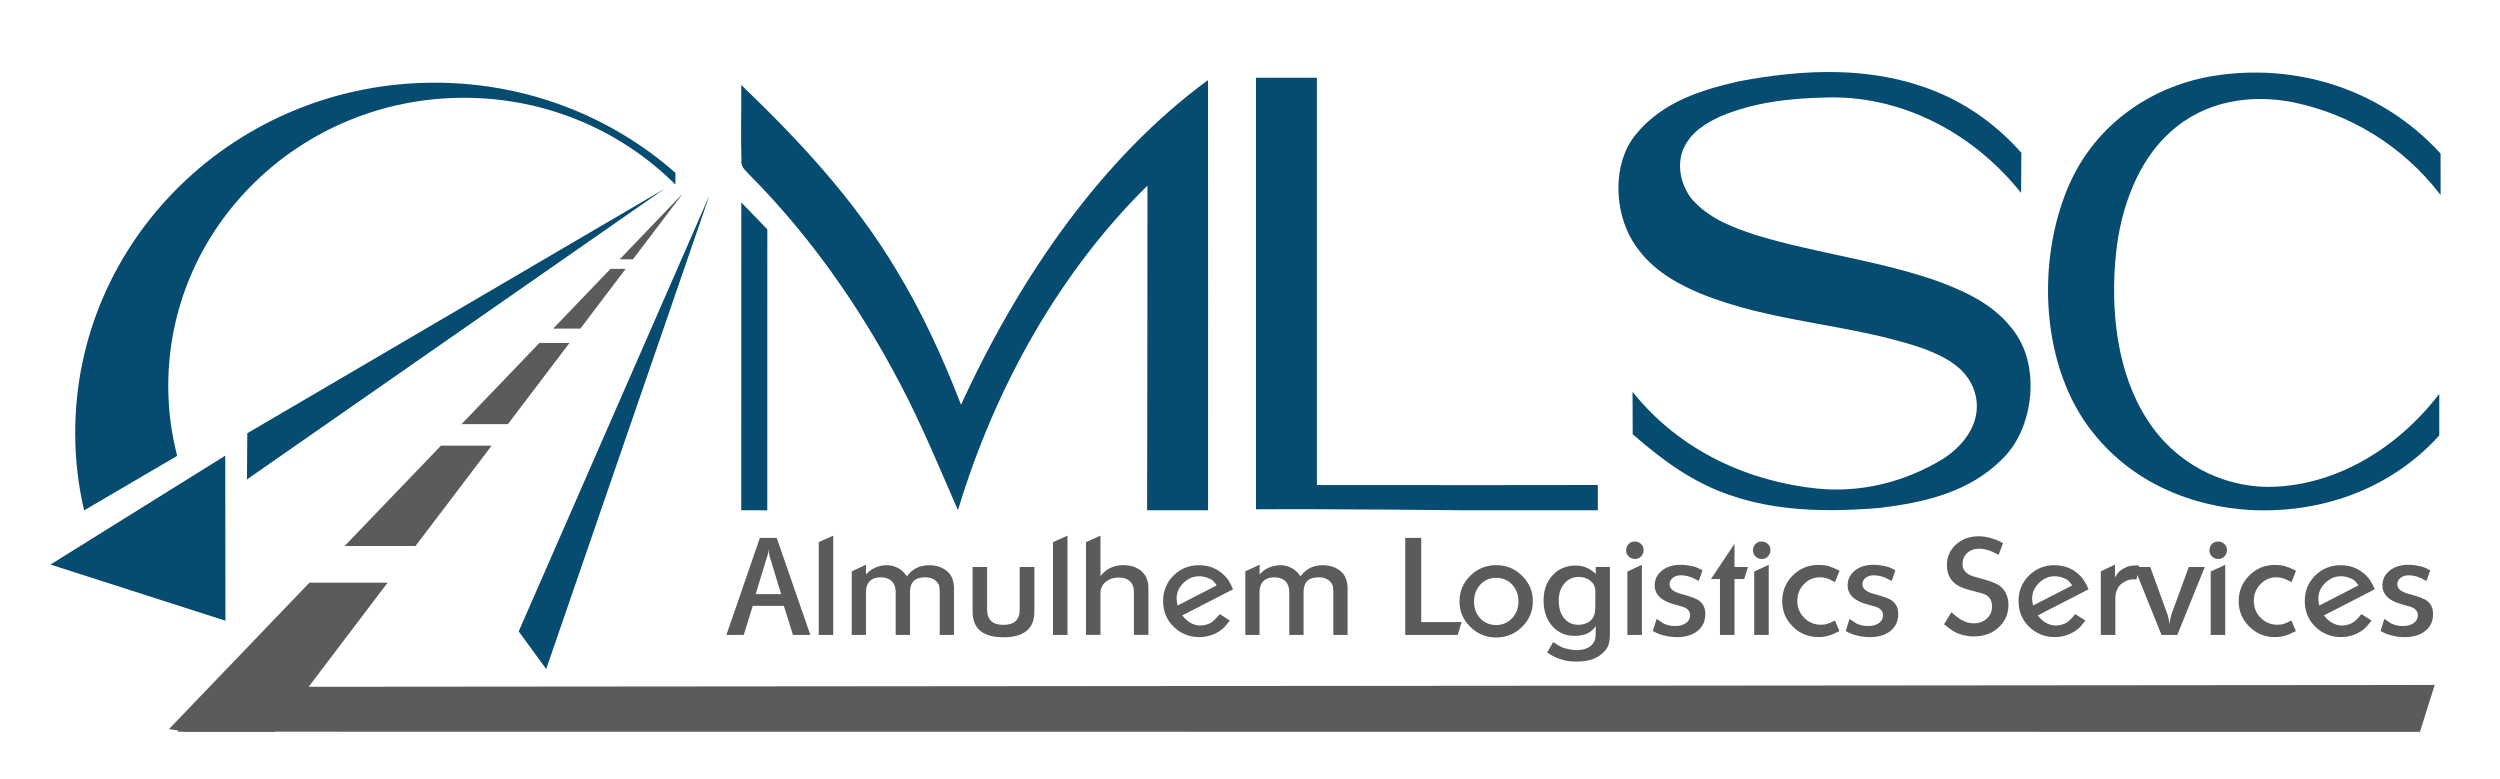
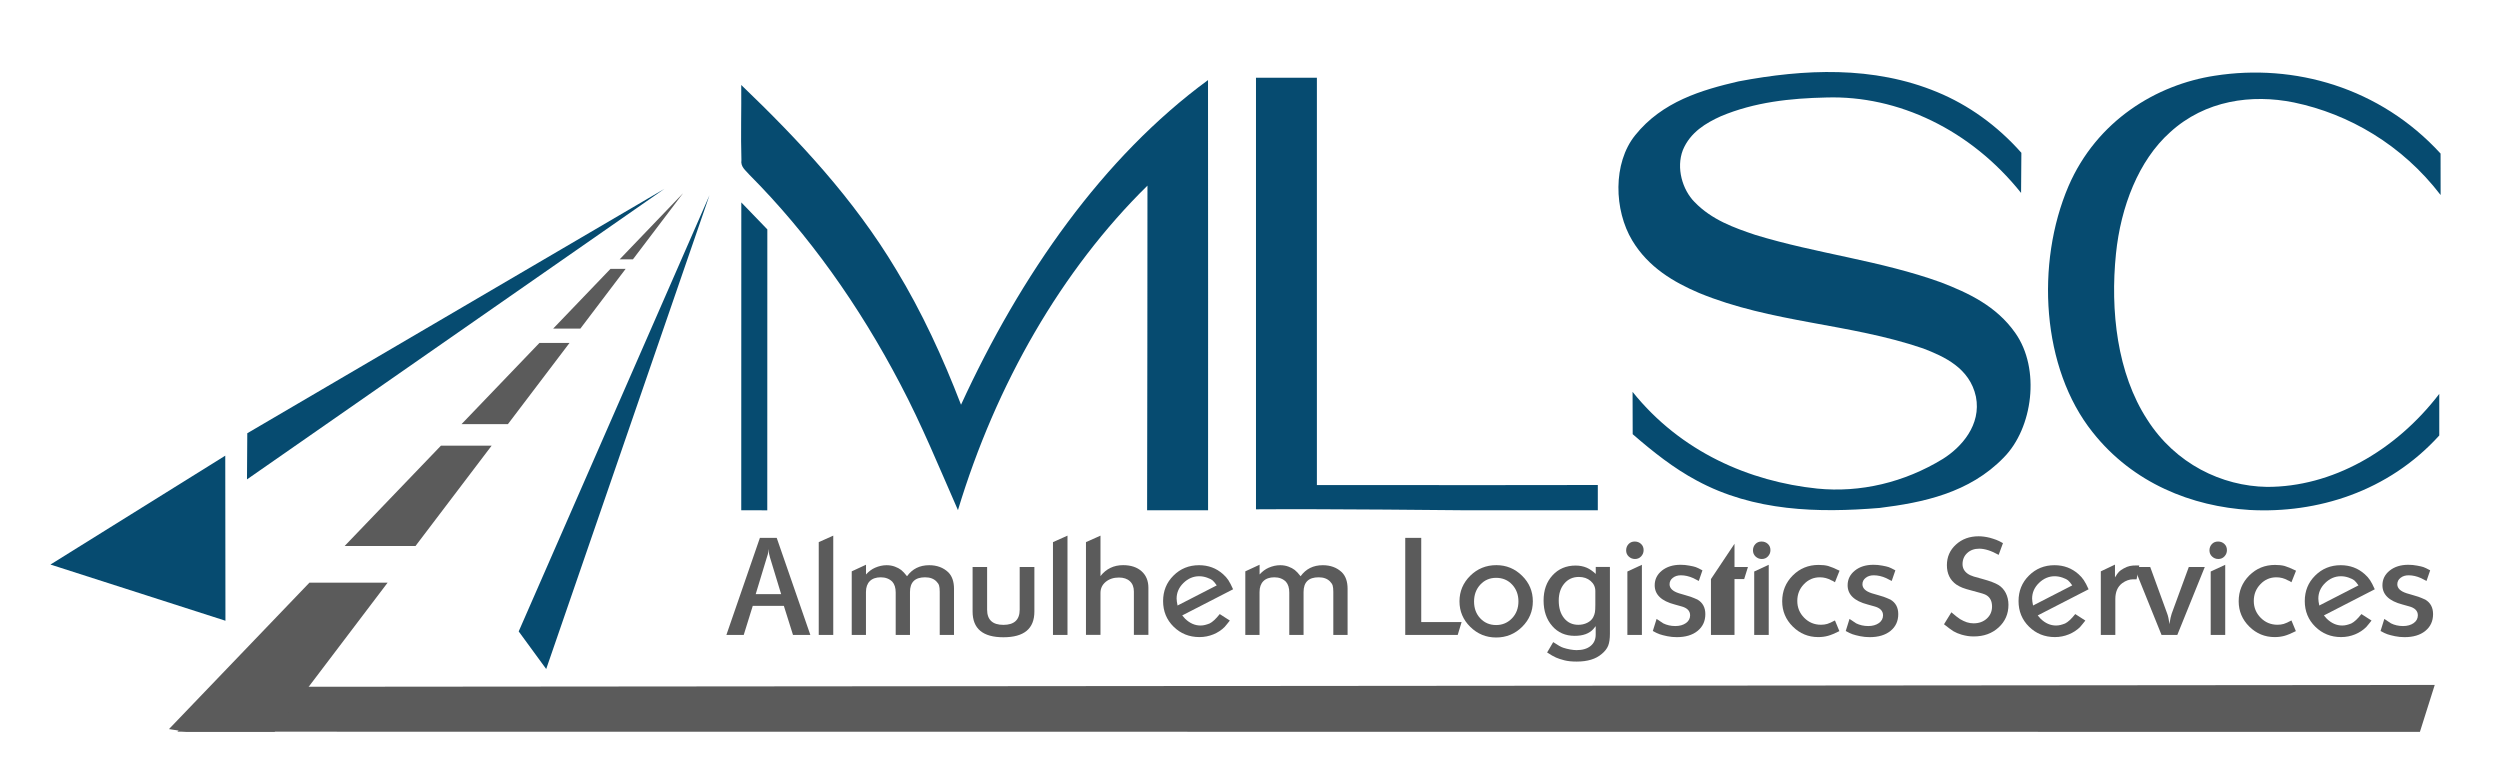
<svg xmlns="http://www.w3.org/2000/svg" width="423.61" height="131.94" xml:space="preserve" version="1.1">
  <g>
    <title>Layer 1</title>
    <g id="svg_1">
      <g id="svg_2">
        <g id="svg_3">
          <path id="svg_4" fill="#5B5B5B" d="m39.09,116.38c0.02,1.03 -0.49,2.12 -1.45,2.57c-2.36,1.11 -5.89,3.01 -7.58,5.03l379.98,0.03l2.51,-7.95l-373.46,0.32z" class="st0" />
          <path id="svg_5" fill="#5B5B5B" d="m93.73,55.68l4.61,0l7.67,-10.12l-2.57,0l-9.71,10.12zm11.27,-11.74l2.25,0l8.49,-11.2l-10.74,11.2zm-46.61,48.58l12.01,0l12.9,-17l-8.59,0l-16.32,17zm19.81,-20.65l7.86,0l10.44,-13.76l-5.1,0l-13.2,13.76zm-49.57,51.67l2.97,0.46l14.92,0l19.16,-25.27l-13.25,0l-23.8,24.81z" class="st0" />
-           <path id="svg_6" fill="#064B70" d="m73.66,14.01c-33.65,0 -60.92,26.57 -60.92,59.35c0,4.51 0.53,8.9 1.51,13.12l15.77,-9.24c-0.98,-3.79 -1.51,-7.76 -1.51,-11.85c0,-26.96 22.43,-48.82 50.11,-48.82c14.04,0 26.73,5.63 35.82,14.7l0,-1.99c-10.79,-9.49 -25.1,-15.27 -40.78,-15.27z" class="st1" />
          <polygon id="svg_7" fill="#064B70" points="8.55,95.66 38.17,77.21 38.2,105.18    " class="st1" />
          <path id="svg_8" fill="#064B70" d="m112.58,32l-70.73,49.23l0.05,-7.82l70.68,-41.41zm-24.69,74.99l4.66,6.37l27.67,-80.28l-32.33,73.91z" class="st1" />
        </g>
        <g id="svg_9">
          <g id="svg_10">
            <path id="svg_11" fill="#5B5B5B" d="m123.08,107.59l5.68,-16.45l2.85,0l5.7,16.45l-2.94,0l-1.55,-4.93l-5.27,0l-1.53,4.93l-2.94,0zm6.85,-13.12l-1.88,6.2l4.31,0l-1.89,-6.21c-0.06,-0.2 -0.11,-0.41 -0.16,-0.65c-0.05,-0.24 -0.08,-0.5 -0.11,-0.79c0,0.4 -0.03,0.7 -0.1,0.91s-0.13,0.4 -0.17,0.54z" class="st0" />
            <path id="svg_12" fill="#5B5B5B" d="m138.73,107.59l0,-15.73l2.46,-1.1l0,16.82l-2.46,0l0,0.01z" class="st0" />
            <path id="svg_13" fill="#5B5B5B" d="m144.32,107.59l0,-10.78l2.42,-1.12l0,1.65c0.47,-0.52 0.98,-0.9 1.53,-1.14c0.67,-0.29 1.32,-0.43 1.96,-0.43c0.5,0 0.97,0.08 1.4,0.24c0.43,0.16 0.79,0.35 1.07,0.57c0.28,0.22 0.61,0.57 0.99,1.06c0.9,-1.25 2.15,-1.87 3.76,-1.87c1.31,0 2.38,0.4 3.22,1.19c0.65,0.64 0.98,1.58 0.98,2.81l0,7.82l-2.42,0l0,-7.32c0,-0.47 -0.04,-0.83 -0.11,-1.06s-0.23,-0.47 -0.46,-0.7c-0.46,-0.46 -1.09,-0.69 -1.92,-0.69c-1.7,0 -2.55,0.83 -2.55,2.49l0,7.27l-2.42,0l0,-7.18c0,-0.79 -0.19,-1.4 -0.57,-1.83c-0.5,-0.5 -1.16,-0.75 -1.96,-0.75s-1.43,0.22 -1.86,0.65c-0.43,0.43 -0.65,1.05 -0.65,1.84l0,7.27l-2.41,0l0,0.01z" class="st0" />
            <path id="svg_14" fill="#5B5B5B" d="m175.27,96.07l0,7.55c0,2.91 -1.75,4.36 -5.25,4.36c-3.48,0 -5.22,-1.45 -5.22,-4.36l0,-7.55l2.46,0l0,7.23c0,1.72 0.92,2.58 2.76,2.58s2.76,-0.86 2.76,-2.58l0,-7.23l2.49,0z" class="st0" />
            <path id="svg_15" fill="#5B5B5B" d="m178.42,107.59l0,-15.73l2.46,-1.1l0,16.82l-2.46,0l0,0.01z" class="st0" />
            <path id="svg_16" fill="#5B5B5B" d="m184.01,107.59l0,-15.73l2.46,-1.1l0,6.85c0.97,-1.23 2.25,-1.85 3.83,-1.85c1.32,0 2.37,0.35 3.14,1.04c0.77,0.69 1.15,1.63 1.15,2.8l0,7.98l-2.46,0l0,-7.34c0,-0.75 -0.22,-1.33 -0.67,-1.75c-0.45,-0.42 -1.07,-0.63 -1.86,-0.63c-0.9,0 -1.64,0.24 -2.24,0.73c-0.59,0.49 -0.89,1.11 -0.89,1.88l0,7.11l-2.46,0l0,0.01z" class="st0" />
            <path id="svg_17" fill="#5B5B5B" d="m208.94,99.85l-8.62,4.43l0.5,0.57c0.79,0.76 1.66,1.14 2.6,1.14c0.26,0 0.51,-0.03 0.75,-0.09c0.24,-0.06 0.5,-0.14 0.78,-0.25c0.5,-0.24 1.08,-0.78 1.73,-1.6l1.71,1.1c-0.14,0.18 -0.3,0.38 -0.48,0.6c-0.18,0.22 -0.32,0.38 -0.41,0.49c-0.53,0.53 -1.17,0.95 -1.9,1.25c-0.74,0.3 -1.52,0.46 -2.36,0.46c-1.73,0 -3.19,-0.59 -4.38,-1.76c-1.19,-1.17 -1.78,-2.62 -1.78,-4.34c0,-1.71 0.58,-3.15 1.76,-4.32c1.17,-1.17 2.62,-1.76 4.33,-1.76c1.57,0 2.92,0.5 4.06,1.51c0.37,0.32 0.67,0.67 0.91,1.03c0.24,0.37 0.51,0.89 0.8,1.54zm-9.41,2.75l6.64,-3.41c-0.29,-0.42 -0.53,-0.7 -0.72,-0.86c-0.19,-0.15 -0.5,-0.31 -0.94,-0.46c-0.43,-0.15 -0.87,-0.23 -1.31,-0.23c-1,0 -1.89,0.38 -2.67,1.14c-0.78,0.76 -1.16,1.65 -1.16,2.65c0.01,0.31 0.06,0.7 0.16,1.17z" class="st0" />
            <path id="svg_18" fill="#5B5B5B" d="m211.01,107.59l0,-10.78l2.42,-1.12l0,1.65c0.47,-0.52 0.98,-0.9 1.53,-1.14c0.67,-0.29 1.32,-0.43 1.96,-0.43c0.5,0 0.97,0.08 1.4,0.24c0.43,0.16 0.79,0.35 1.07,0.57c0.28,0.22 0.61,0.57 0.99,1.06c0.9,-1.25 2.15,-1.87 3.76,-1.87c1.31,0 2.38,0.4 3.22,1.19c0.65,0.64 0.98,1.58 0.98,2.81l0,7.82l-2.42,0l0,-7.32c0,-0.47 -0.04,-0.83 -0.11,-1.06s-0.23,-0.47 -0.46,-0.7c-0.46,-0.46 -1.09,-0.69 -1.92,-0.69c-1.7,0 -2.55,0.83 -2.55,2.49l0,7.27l-2.42,0l0,-7.18c0,-0.79 -0.19,-1.4 -0.57,-1.83c-0.5,-0.5 -1.16,-0.75 -1.96,-0.75s-1.43,0.22 -1.86,0.65c-0.43,0.43 -0.65,1.05 -0.65,1.84l0,7.27l-2.41,0l0,0.01z" class="st0" />
            <path id="svg_19" fill="#5B5B5B" d="m238.11,107.59l0,-16.45l2.71,0l0,14.26l6.84,0l-0.66,2.19l-8.89,0z" class="st0" />
            <path id="svg_20" fill="#5B5B5B" d="m247.3,101.89c0,-1.68 0.61,-3.13 1.82,-4.33c1.22,-1.2 2.69,-1.8 4.43,-1.8c1.69,0 3.14,0.6 4.36,1.8c1.22,1.2 1.82,2.64 1.82,4.33s-0.61,3.13 -1.82,4.33c-1.22,1.2 -2.68,1.8 -4.4,1.8c-1.7,0 -3.16,-0.6 -4.38,-1.8c-1.22,-1.2 -1.83,-2.64 -1.83,-4.33zm6.21,-3.98c-1.07,0 -1.96,0.38 -2.67,1.14s-1.07,1.72 -1.07,2.87c0,1.16 0.35,2.11 1.06,2.86c0.71,0.75 1.6,1.13 2.68,1.13c1.06,0 1.96,-0.38 2.69,-1.14c0.73,-0.76 1.09,-1.72 1.09,-2.87c0,-1.14 -0.36,-2.09 -1.07,-2.85c-0.71,-0.76 -1.62,-1.14 -2.71,-1.14z" class="st0" />
            <path id="svg_21" fill="#5B5B5B" d="m270.39,97.25l0,-1.19l2.4,0l0,11.32c0,0.87 -0.1,1.54 -0.3,2.04c-0.2,0.49 -0.56,0.96 -1.1,1.4c-0.99,0.85 -2.39,1.28 -4.22,1.28c-0.84,0 -1.54,-0.07 -2.11,-0.22s-1.04,-0.3 -1.4,-0.46s-0.87,-0.44 -1.51,-0.86l1.03,-1.76c0.78,0.52 1.35,0.85 1.72,0.96c0.37,0.12 0.76,0.22 1.16,0.29s0.76,0.11 1.08,0.11c1,0 1.79,-0.23 2.37,-0.7c0.58,-0.47 0.87,-1.11 0.87,-1.93l0,-1.45c-0.04,0.08 -0.11,0.17 -0.21,0.27c-0.09,0.11 -0.15,0.18 -0.18,0.23c-0.7,0.78 -1.76,1.16 -3.17,1.16c-1.57,0 -2.84,-0.55 -3.81,-1.67c-0.97,-1.11 -1.46,-2.55 -1.46,-4.31c0,-1.75 0.5,-3.17 1.52,-4.28c1.01,-1.1 2.32,-1.65 3.91,-1.65c0.67,0 1.29,0.12 1.87,0.36c0.5,0.22 1.01,0.56 1.54,1.06zm-0.07,5.23l0,-0.71l0,-1.62c0,-0.68 -0.27,-1.25 -0.8,-1.71c-0.54,-0.46 -1.2,-0.68 -1.99,-0.68c-1.01,0 -1.83,0.37 -2.46,1.11c-0.63,0.74 -0.95,1.7 -0.95,2.89c0,1.25 0.3,2.24 0.91,2.99c0.61,0.75 1.41,1.12 2.41,1.12c0.54,0 1.05,-0.11 1.51,-0.34c0.46,-0.23 0.8,-0.54 1.01,-0.94c0.15,-0.3 0.25,-0.59 0.29,-0.84c0.05,-0.28 0.07,-0.7 0.07,-1.27z" class="st0" />
            <path id="svg_22" fill="#5B5B5B" d="m275.54,93.26c0,-0.43 0.14,-0.78 0.41,-1.07s0.62,-0.43 1.05,-0.43s0.78,0.14 1.07,0.41c0.29,0.27 0.43,0.62 0.43,1.05c0,0.41 -0.14,0.76 -0.42,1.06c-0.28,0.3 -0.63,0.44 -1.04,0.44s-0.76,-0.14 -1.06,-0.42s-0.44,-0.63 -0.44,-1.04zm0.21,14.33l0,-10.75l2.46,-1.14l0,11.88l-2.46,0l0,0.01z" class="st0" />
            <path id="svg_23" fill="#5B5B5B" d="m280.06,106.92l0.64,-2.05l1.12,0.75c0.61,0.3 1.29,0.46 2.05,0.46c0.73,0 1.33,-0.17 1.8,-0.5c0.47,-0.33 0.71,-0.78 0.71,-1.32c0,-0.76 -0.51,-1.27 -1.53,-1.53l-1.07,-0.3c-2.27,-0.59 -3.4,-1.68 -3.4,-3.26c0,-1 0.41,-1.83 1.23,-2.49c0.82,-0.65 1.87,-0.98 3.15,-0.98c0.5,0 1,0.04 1.49,0.14c0.49,0.09 0.86,0.17 1.08,0.25c0.23,0.08 0.61,0.26 1.14,0.55l-0.62,1.8l-0.93,-0.48c-0.72,-0.32 -1.42,-0.48 -2.1,-0.48c-0.55,0 -1,0.14 -1.37,0.43c-0.37,0.29 -0.55,0.65 -0.55,1.09c0,0.68 0.53,1.19 1.6,1.53l1.09,0.32c0.41,0.12 0.71,0.21 0.89,0.27c0.38,0.14 0.77,0.3 1.16,0.48c0.88,0.52 1.32,1.34 1.32,2.46c0,1.19 -0.44,2.13 -1.31,2.84s-2.05,1.06 -3.52,1.06c-0.55,0 -1.09,-0.05 -1.62,-0.16c-0.53,-0.11 -0.96,-0.22 -1.28,-0.33c-0.3,-0.1 -0.7,-0.29 -1.17,-0.55z" class="st0" />
-             <path id="svg_24" fill="#5B5B5B" d="m289.91,98.12l3.99,-5.98l0,3.93l2.28,0l-0.64,2.05l-1.64,0l0,9.47l-2.46,0l0,-9.47l-1.53,0z" class="st0" />
+             <path id="svg_24" fill="#5B5B5B" d="m289.91,98.12l3.99,-5.98l0,3.93l2.28,0l-0.64,2.05l-1.64,0l0,9.47l-2.46,0l-1.53,0z" class="st0" />
            <path id="svg_25" fill="#5B5B5B" d="m297.03,93.26c0,-0.43 0.14,-0.78 0.41,-1.07s0.62,-0.43 1.05,-0.43c0.42,0 0.78,0.14 1.07,0.41c0.29,0.27 0.43,0.62 0.43,1.05c0,0.41 -0.14,0.76 -0.42,1.06c-0.28,0.3 -0.63,0.44 -1.04,0.44c-0.41,0 -0.76,-0.14 -1.06,-0.42c-0.29,-0.28 -0.44,-0.63 -0.44,-1.04zm0.21,14.33l0,-10.75l2.46,-1.14l0,11.88l-2.46,0l0,0.01z" class="st0" />
            <path id="svg_26" fill="#5B5B5B" d="m311.7,96.7l-0.78,1.96c-0.24,-0.17 -0.44,-0.27 -0.59,-0.32c-0.62,-0.35 -1.28,-0.52 -1.96,-0.52c-1.06,0 -1.97,0.39 -2.71,1.17c-0.75,0.78 -1.12,1.72 -1.12,2.84c0,1.11 0.39,2.06 1.17,2.85c0.78,0.79 1.73,1.18 2.84,1.18c0.39,0 0.75,-0.05 1.06,-0.14c0.31,-0.09 0.75,-0.29 1.31,-0.59l0.75,1.81c-0.78,0.39 -1.42,0.66 -1.94,0.8c-0.52,0.14 -1.06,0.21 -1.64,0.21c-1.67,0 -3.11,-0.59 -4.31,-1.78s-1.8,-2.62 -1.8,-4.29c0,-1.72 0.6,-3.17 1.79,-4.37c1.19,-1.19 2.65,-1.79 4.37,-1.79c0.64,0 1.18,0.06 1.63,0.18c0.45,0.13 1.09,0.39 1.93,0.8z" class="st0" />
            <path id="svg_27" fill="#5B5B5B" d="m312.75,106.92l0.64,-2.05l1.12,0.75c0.61,0.3 1.29,0.46 2.05,0.46c0.73,0 1.33,-0.17 1.8,-0.5c0.47,-0.33 0.71,-0.78 0.71,-1.32c0,-0.76 -0.51,-1.27 -1.53,-1.53l-1.07,-0.3c-2.27,-0.59 -3.4,-1.68 -3.4,-3.26c0,-1 0.41,-1.83 1.23,-2.49s1.87,-0.98 3.15,-0.98c0.5,0 1,0.04 1.49,0.14c0.49,0.09 0.85,0.17 1.08,0.25c0.23,0.08 0.61,0.26 1.14,0.55l-0.62,1.8l-0.94,-0.48c-0.71,-0.32 -1.41,-0.48 -2.1,-0.48c-0.55,0 -1,0.14 -1.37,0.43c-0.37,0.29 -0.55,0.65 -0.55,1.09c0,0.68 0.53,1.19 1.6,1.53l1.1,0.32c0.41,0.12 0.71,0.21 0.89,0.27c0.38,0.14 0.77,0.3 1.16,0.48c0.88,0.52 1.32,1.34 1.32,2.46c0,1.19 -0.44,2.13 -1.31,2.84c-0.88,0.71 -2.05,1.06 -3.53,1.06c-0.55,0 -1.09,-0.05 -1.62,-0.16c-0.53,-0.11 -0.96,-0.22 -1.28,-0.33c-0.3,-0.1 -0.69,-0.29 -1.16,-0.55z" class="st0" />
            <path id="svg_28" fill="#5B5B5B" d="m329.4,105.78l1.25,-2.03c0.44,0.36 0.71,0.59 0.82,0.68c0.2,0.15 0.42,0.31 0.66,0.48c0.38,0.23 0.76,0.4 1.13,0.53c0.37,0.12 0.76,0.18 1.15,0.18c0.91,0 1.66,-0.27 2.25,-0.81s0.88,-1.22 0.88,-2.04c0,-0.87 -0.3,-1.5 -0.91,-1.89c-0.21,-0.14 -0.58,-0.28 -1.1,-0.42s-0.98,-0.27 -1.39,-0.38c-0.72,-0.18 -1.25,-0.35 -1.61,-0.49s-0.7,-0.32 -1.04,-0.54c-1.06,-0.75 -1.6,-1.84 -1.6,-3.28c0,-1.4 0.51,-2.57 1.54,-3.5c1.03,-0.94 2.31,-1.4 3.84,-1.4c0.56,0 1.19,0.08 1.89,0.25c0.43,0.12 0.79,0.24 1.09,0.35c0.3,0.11 0.68,0.3 1.14,0.56l-0.73,1.99c-1.25,-0.7 -2.34,-1.05 -3.29,-1.05c-0.82,0 -1.5,0.24 -2.03,0.73s-0.8,1.12 -0.8,1.89c0,0.65 0.28,1.19 0.84,1.6c0.27,0.2 0.63,0.37 1.06,0.5s0.95,0.28 1.54,0.43c1.2,0.33 2.07,0.66 2.61,0.98c0.54,0.32 0.96,0.78 1.27,1.37c0.3,0.59 0.46,1.26 0.46,2.01c0,1.54 -0.55,2.81 -1.66,3.83c-1.11,1.02 -2.51,1.53 -4.2,1.53c-0.37,0 -0.71,-0.02 -1.03,-0.07c-0.32,-0.05 -0.67,-0.12 -1.05,-0.23c-0.52,-0.15 -0.98,-0.35 -1.38,-0.58c-0.37,-0.24 -0.92,-0.63 -1.6,-1.18z" class="st0" />
            <path id="svg_29" fill="#5B5B5B" d="m353.9,99.85l-8.62,4.43l0.5,0.57c0.79,0.76 1.66,1.14 2.6,1.14c0.26,0 0.51,-0.03 0.75,-0.09c0.24,-0.06 0.5,-0.14 0.78,-0.25c0.5,-0.24 1.08,-0.78 1.73,-1.6l1.71,1.1c-0.14,0.18 -0.3,0.38 -0.48,0.6c-0.18,0.22 -0.32,0.38 -0.41,0.49c-0.53,0.53 -1.17,0.95 -1.91,1.25c-0.74,0.3 -1.52,0.46 -2.36,0.46c-1.73,0 -3.19,-0.59 -4.38,-1.76s-1.78,-2.62 -1.78,-4.34c0,-1.71 0.58,-3.15 1.76,-4.32c1.17,-1.17 2.62,-1.76 4.33,-1.76c1.57,0 2.92,0.5 4.06,1.51c0.37,0.32 0.67,0.67 0.91,1.03c0.25,0.37 0.52,0.89 0.81,1.54zm-9.41,2.75l6.64,-3.41c-0.29,-0.42 -0.53,-0.7 -0.72,-0.86c-0.19,-0.15 -0.5,-0.31 -0.94,-0.46s-0.87,-0.23 -1.31,-0.23c-1,0 -1.89,0.38 -2.67,1.14c-0.78,0.76 -1.16,1.65 -1.16,2.65c0.01,0.31 0.06,0.7 0.16,1.17z" class="st0" />
            <path id="svg_30" fill="#5B5B5B" d="m355.97,107.59l0,-10.78l2.4,-1.14l0,2.17c0.26,-0.44 0.48,-0.75 0.67,-0.95c0.19,-0.2 0.47,-0.39 0.84,-0.59s0.7,-0.33 0.99,-0.39c0.29,-0.07 0.67,-0.1 1.14,-0.1l0.48,0l-0.46,2.35l-0.59,0c-0.62,0 -1.24,0.22 -1.85,0.66c-0.78,0.59 -1.16,1.49 -1.16,2.69l0,6.07l-2.46,0l0,0.01z" class="st0" />
            <path id="svg_31" fill="#5B5B5B" d="m361.61,96.07l2.73,0l2.88,7.91c0.15,0.38 0.28,0.97 0.37,1.78c0.14,-0.87 0.27,-1.46 0.39,-1.78l2.9,-7.91l2.71,0l-4.66,11.52l-2.67,0l-4.65,-11.52z" class="st0" />
            <path id="svg_32" fill="#5B5B5B" d="m374.38,93.26c0,-0.43 0.14,-0.78 0.41,-1.07c0.27,-0.29 0.62,-0.43 1.05,-0.43c0.42,0 0.78,0.14 1.07,0.41c0.29,0.27 0.43,0.62 0.43,1.05c0,0.41 -0.14,0.76 -0.42,1.06c-0.28,0.3 -0.63,0.44 -1.04,0.44s-0.76,-0.14 -1.06,-0.42s-0.44,-0.63 -0.44,-1.04zm0.21,14.33l0,-10.75l2.46,-1.14l0,11.88l-2.46,0l0,0.01z" class="st0" />
            <path id="svg_33" fill="#5B5B5B" d="m389.05,96.7l-0.78,1.96c-0.24,-0.17 -0.44,-0.27 -0.59,-0.32c-0.62,-0.35 -1.28,-0.52 -1.96,-0.52c-1.06,0 -1.97,0.39 -2.71,1.17c-0.75,0.78 -1.12,1.72 -1.12,2.84c0,1.11 0.39,2.06 1.17,2.85c0.78,0.79 1.73,1.18 2.84,1.18c0.39,0 0.75,-0.05 1.06,-0.14c0.31,-0.09 0.75,-0.29 1.31,-0.59l0.75,1.81c-0.78,0.39 -1.42,0.66 -1.94,0.8c-0.52,0.14 -1.06,0.21 -1.64,0.21c-1.67,0 -3.11,-0.59 -4.31,-1.78s-1.8,-2.62 -1.8,-4.29c0,-1.72 0.6,-3.17 1.79,-4.37c1.19,-1.19 2.65,-1.79 4.37,-1.79c0.64,0 1.18,0.06 1.63,0.18c0.45,0.13 1.09,0.39 1.93,0.8z" class="st0" />
            <path id="svg_34" fill="#5B5B5B" d="m402.39,99.85l-8.62,4.43l0.5,0.57c0.79,0.76 1.66,1.14 2.6,1.14c0.26,0 0.51,-0.03 0.75,-0.09c0.24,-0.06 0.5,-0.14 0.78,-0.25c0.5,-0.24 1.08,-0.78 1.73,-1.6l1.71,1.1c-0.14,0.18 -0.3,0.38 -0.48,0.6c-0.18,0.22 -0.32,0.38 -0.41,0.49c-0.53,0.53 -1.17,0.95 -1.9,1.25c-0.74,0.3 -1.52,0.46 -2.36,0.46c-1.73,0 -3.19,-0.59 -4.38,-1.76c-1.19,-1.17 -1.78,-2.62 -1.78,-4.34c0,-1.71 0.58,-3.15 1.76,-4.32c1.17,-1.17 2.62,-1.76 4.33,-1.76c1.57,0 2.92,0.5 4.06,1.51c0.37,0.32 0.67,0.67 0.91,1.03c0.25,0.37 0.51,0.89 0.8,1.54zm-9.4,2.75l6.64,-3.41c-0.29,-0.42 -0.53,-0.7 -0.72,-0.86c-0.19,-0.15 -0.5,-0.31 -0.94,-0.46c-0.43,-0.15 -0.87,-0.23 -1.31,-0.23c-1,0 -1.89,0.38 -2.67,1.14s-1.16,1.65 -1.16,2.65c0,0.31 0.06,0.7 0.16,1.17z" class="st0" />
            <path id="svg_35" fill="#5B5B5B" d="m403.37,106.92l0.64,-2.05l1.12,0.75c0.61,0.3 1.29,0.46 2.05,0.46c0.73,0 1.33,-0.17 1.8,-0.5c0.47,-0.33 0.71,-0.78 0.71,-1.32c0,-0.76 -0.51,-1.27 -1.53,-1.53l-1.07,-0.3c-2.27,-0.59 -3.4,-1.68 -3.4,-3.26c0,-1 0.41,-1.83 1.23,-2.49c0.82,-0.65 1.87,-0.98 3.15,-0.98c0.5,0 1,0.04 1.49,0.14c0.49,0.09 0.86,0.17 1.08,0.25c0.23,0.08 0.61,0.26 1.14,0.55l-0.62,1.8l-0.93,-0.48c-0.72,-0.32 -1.42,-0.48 -2.1,-0.48c-0.55,0 -1,0.14 -1.37,0.43c-0.37,0.29 -0.55,0.65 -0.55,1.09c0,0.68 0.53,1.19 1.6,1.53l1.09,0.32c0.41,0.12 0.71,0.21 0.89,0.27c0.38,0.14 0.77,0.3 1.16,0.48c0.88,0.52 1.32,1.34 1.32,2.46c0,1.19 -0.44,2.13 -1.31,2.84s-2.05,1.06 -3.52,1.06c-0.55,0 -1.09,-0.05 -1.62,-0.16c-0.53,-0.11 -0.96,-0.22 -1.28,-0.33c-0.3,-0.1 -0.7,-0.29 -1.17,-0.55z" class="st0" />
          </g>
        </g>
      </g>
      <g id="svg_36">
        <g id="svg_37">
          <path id="svg_38" fill="#064B70" d="m294.59,13.79c11.13,-2.11 22.84,-2.67 33.65,1.81c5.27,2.17 10.17,5.66 14.27,10.29c-0.02,2.27 -0.04,4.54 -0.05,6.8c-8.53,-10.69 -20.84,-16.55 -33.01,-16.17c-6.03,0.13 -12.15,0.77 -17.87,3.18c-2.49,1.13 -5.17,2.69 -6.43,5.73c-1.17,3.05 -0.06,6.74 1.98,8.8c2.92,3.03 6.7,4.36 10.32,5.58c10.4,3.18 21.15,4.32 31.45,8.04c4.58,1.77 9.37,3.98 12.58,8.57c4.3,6.09 2.97,16.13 -1.96,21.11c-5.82,6.01 -13.69,7.63 -21.04,8.54c-10.39,0.85 -21.28,0.61 -30.97,-4.64c-3.87,-2.06 -7.43,-4.88 -10.86,-7.86c0,-2.4 -0.01,-4.79 -0.02,-7.17c8.19,10.21 19.85,15.2 31.3,16.39c7.28,0.73 14.74,-1.03 21.28,-5.03c3.14,-1.97 6.54,-5.75 5.6,-10.54c-1.05,-4.89 -5.42,-6.82 -8.95,-8.18c-12.47,-4.26 -25.66,-4.32 -37.97,-9.4c-4.25,-1.81 -8.58,-4.33 -11.31,-8.88c-3.1,-5.14 -3.32,-13.12 0.49,-17.84c4.58,-5.72 11.29,-7.68 17.52,-9.13z" class="st1" />
          <path id="svg_39" fill="#064B70" d="m375.28,12.83c13.44,-2.11 28,1.97 38.26,13.19c-0.01,2.34 -0.01,4.69 0.01,7.03c-6.51,-8.51 -15.54,-13.75 -24.86,-15.69c-7.15,-1.45 -15.04,-0.38 -20.98,5.05c-5.36,4.79 -8.36,12.65 -9.17,20.56c-0.99,9.69 0.2,20.29 5.29,28.12c4.78,7.51 12.65,11.29 20.29,11.41c10.94,0.03 21.74,-6.02 29.2,-15.76c-0.01,2.35 -0.01,4.69 0,7.05c-8.65,9.54 -20.71,13.24 -32.14,12.62c-9.69,-0.59 -19.73,-4.47 -26.61,-13.19c-8.63,-10.82 -9.67,-28.58 -4.08,-41.67c4.81,-11.12 14.91,-17.21 24.79,-18.72z" class="st1" />
          <path id="svg_40" fill="#064B70" d="m212.82,86.3c11.7,-0.09 35.12,0.16 35.12,0.16l22.8,0l0,-4.28l-18.34,0.02c-9.75,-0.01 -19.51,-0.01 -29.26,-0.01c-0.01,-23.01 -0.01,-46.01 0,-69.02c-3.44,0 -6.89,0 -10.32,0c0,24.38 0,48.75 0,73.13z" class="st1" />
          <path id="svg_41" fill="#064B70" d="m162.84,68.58c10.11,-22.01 24.04,-41.95 41.85,-55.01c0.03,24.3 0.01,48.59 0.01,72.89c-3.44,0 -6.89,0 -10.33,0c0.02,-18.34 0.07,-36.68 0.06,-55.01c-14.53,14.29 -25.65,33.59 -32.11,54.99c-3.16,-7.19 -6.15,-14.51 -9.78,-21.38c-6.98,-13.33 -15.57,-25.42 -25.57,-35.46c-0.57,-0.7 -1.52,-1.29 -1.34,-2.48c-0.13,-4.24 0.01,-8.47 -0.03,-12.72c9.64,9.25 19.01,19.19 26.28,31.34c4.32,7.11 7.88,14.84 10.96,22.84z" class="st1" />
        </g>
        <path id="svg_42" fill="#064B70" d="m125.61,34.3c1.47,1.51 2.94,3.03 4.41,4.57c-0.01,15.87 0,31.73 -0.01,47.6c-1.47,0 -2.94,0 -4.41,-0.01c0.01,-17.39 0,-34.77 0.01,-52.16z" class="st1" />
      </g>
    </g>
  </g>
</svg>